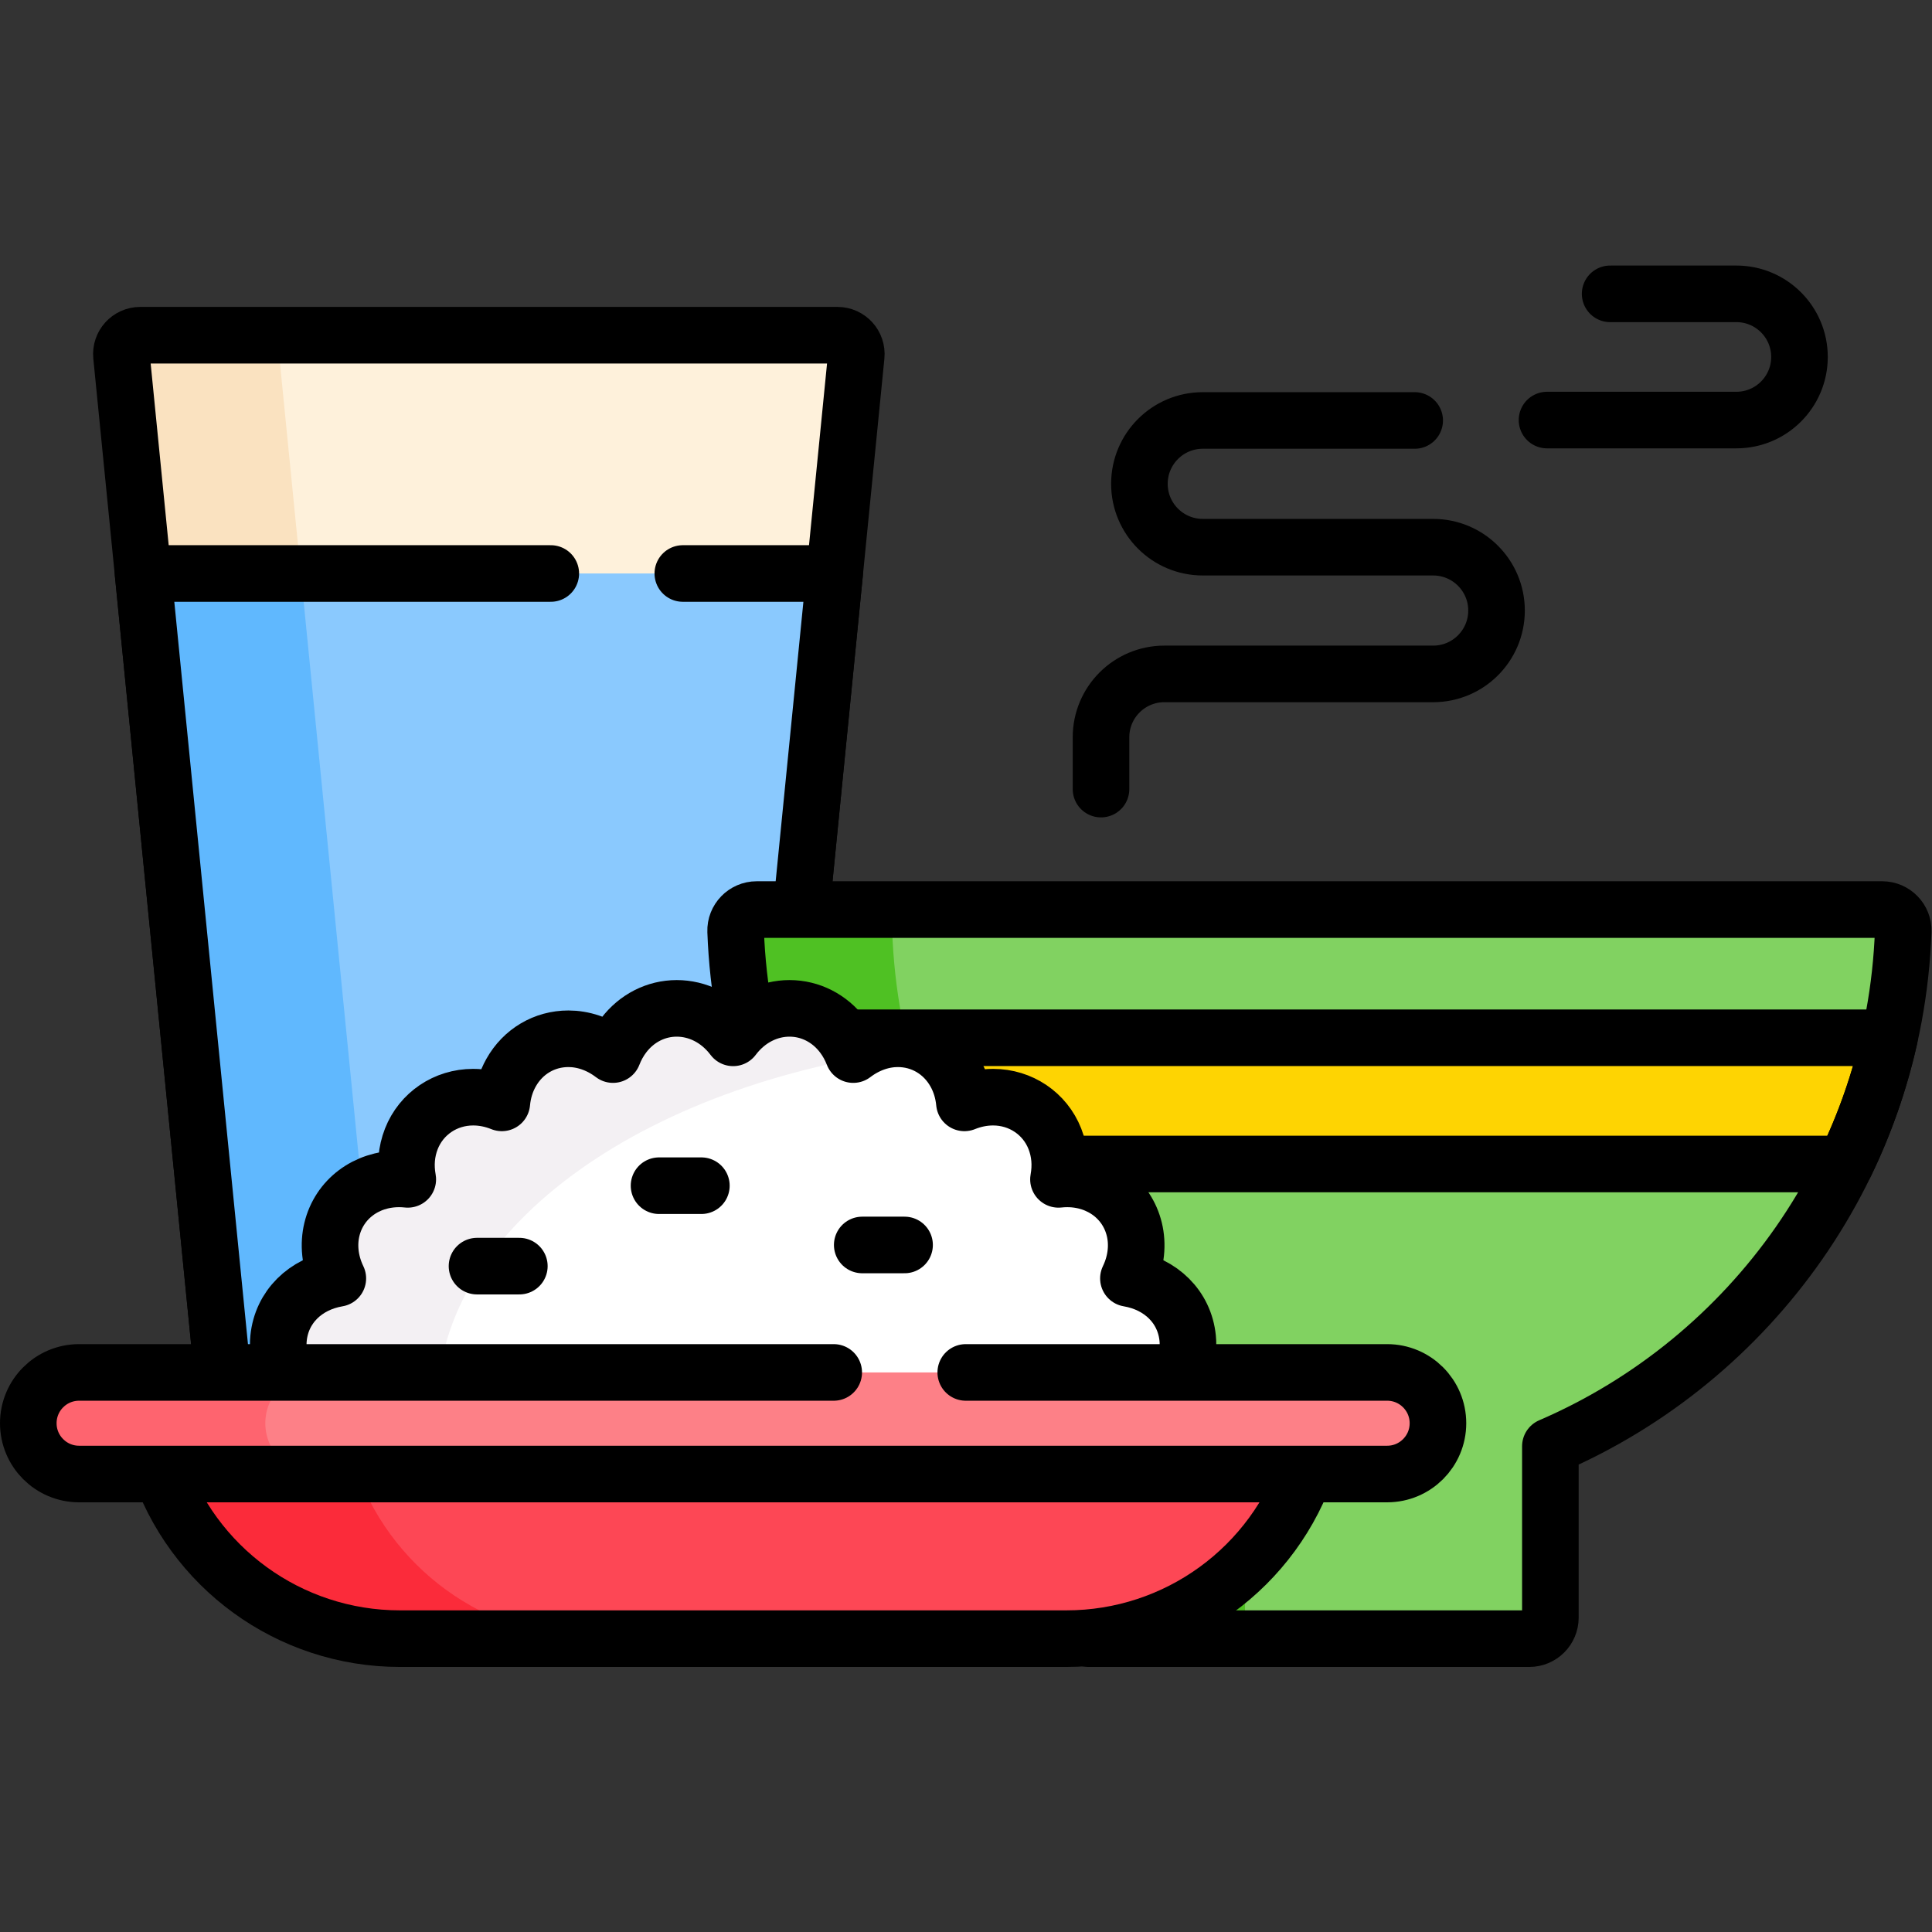
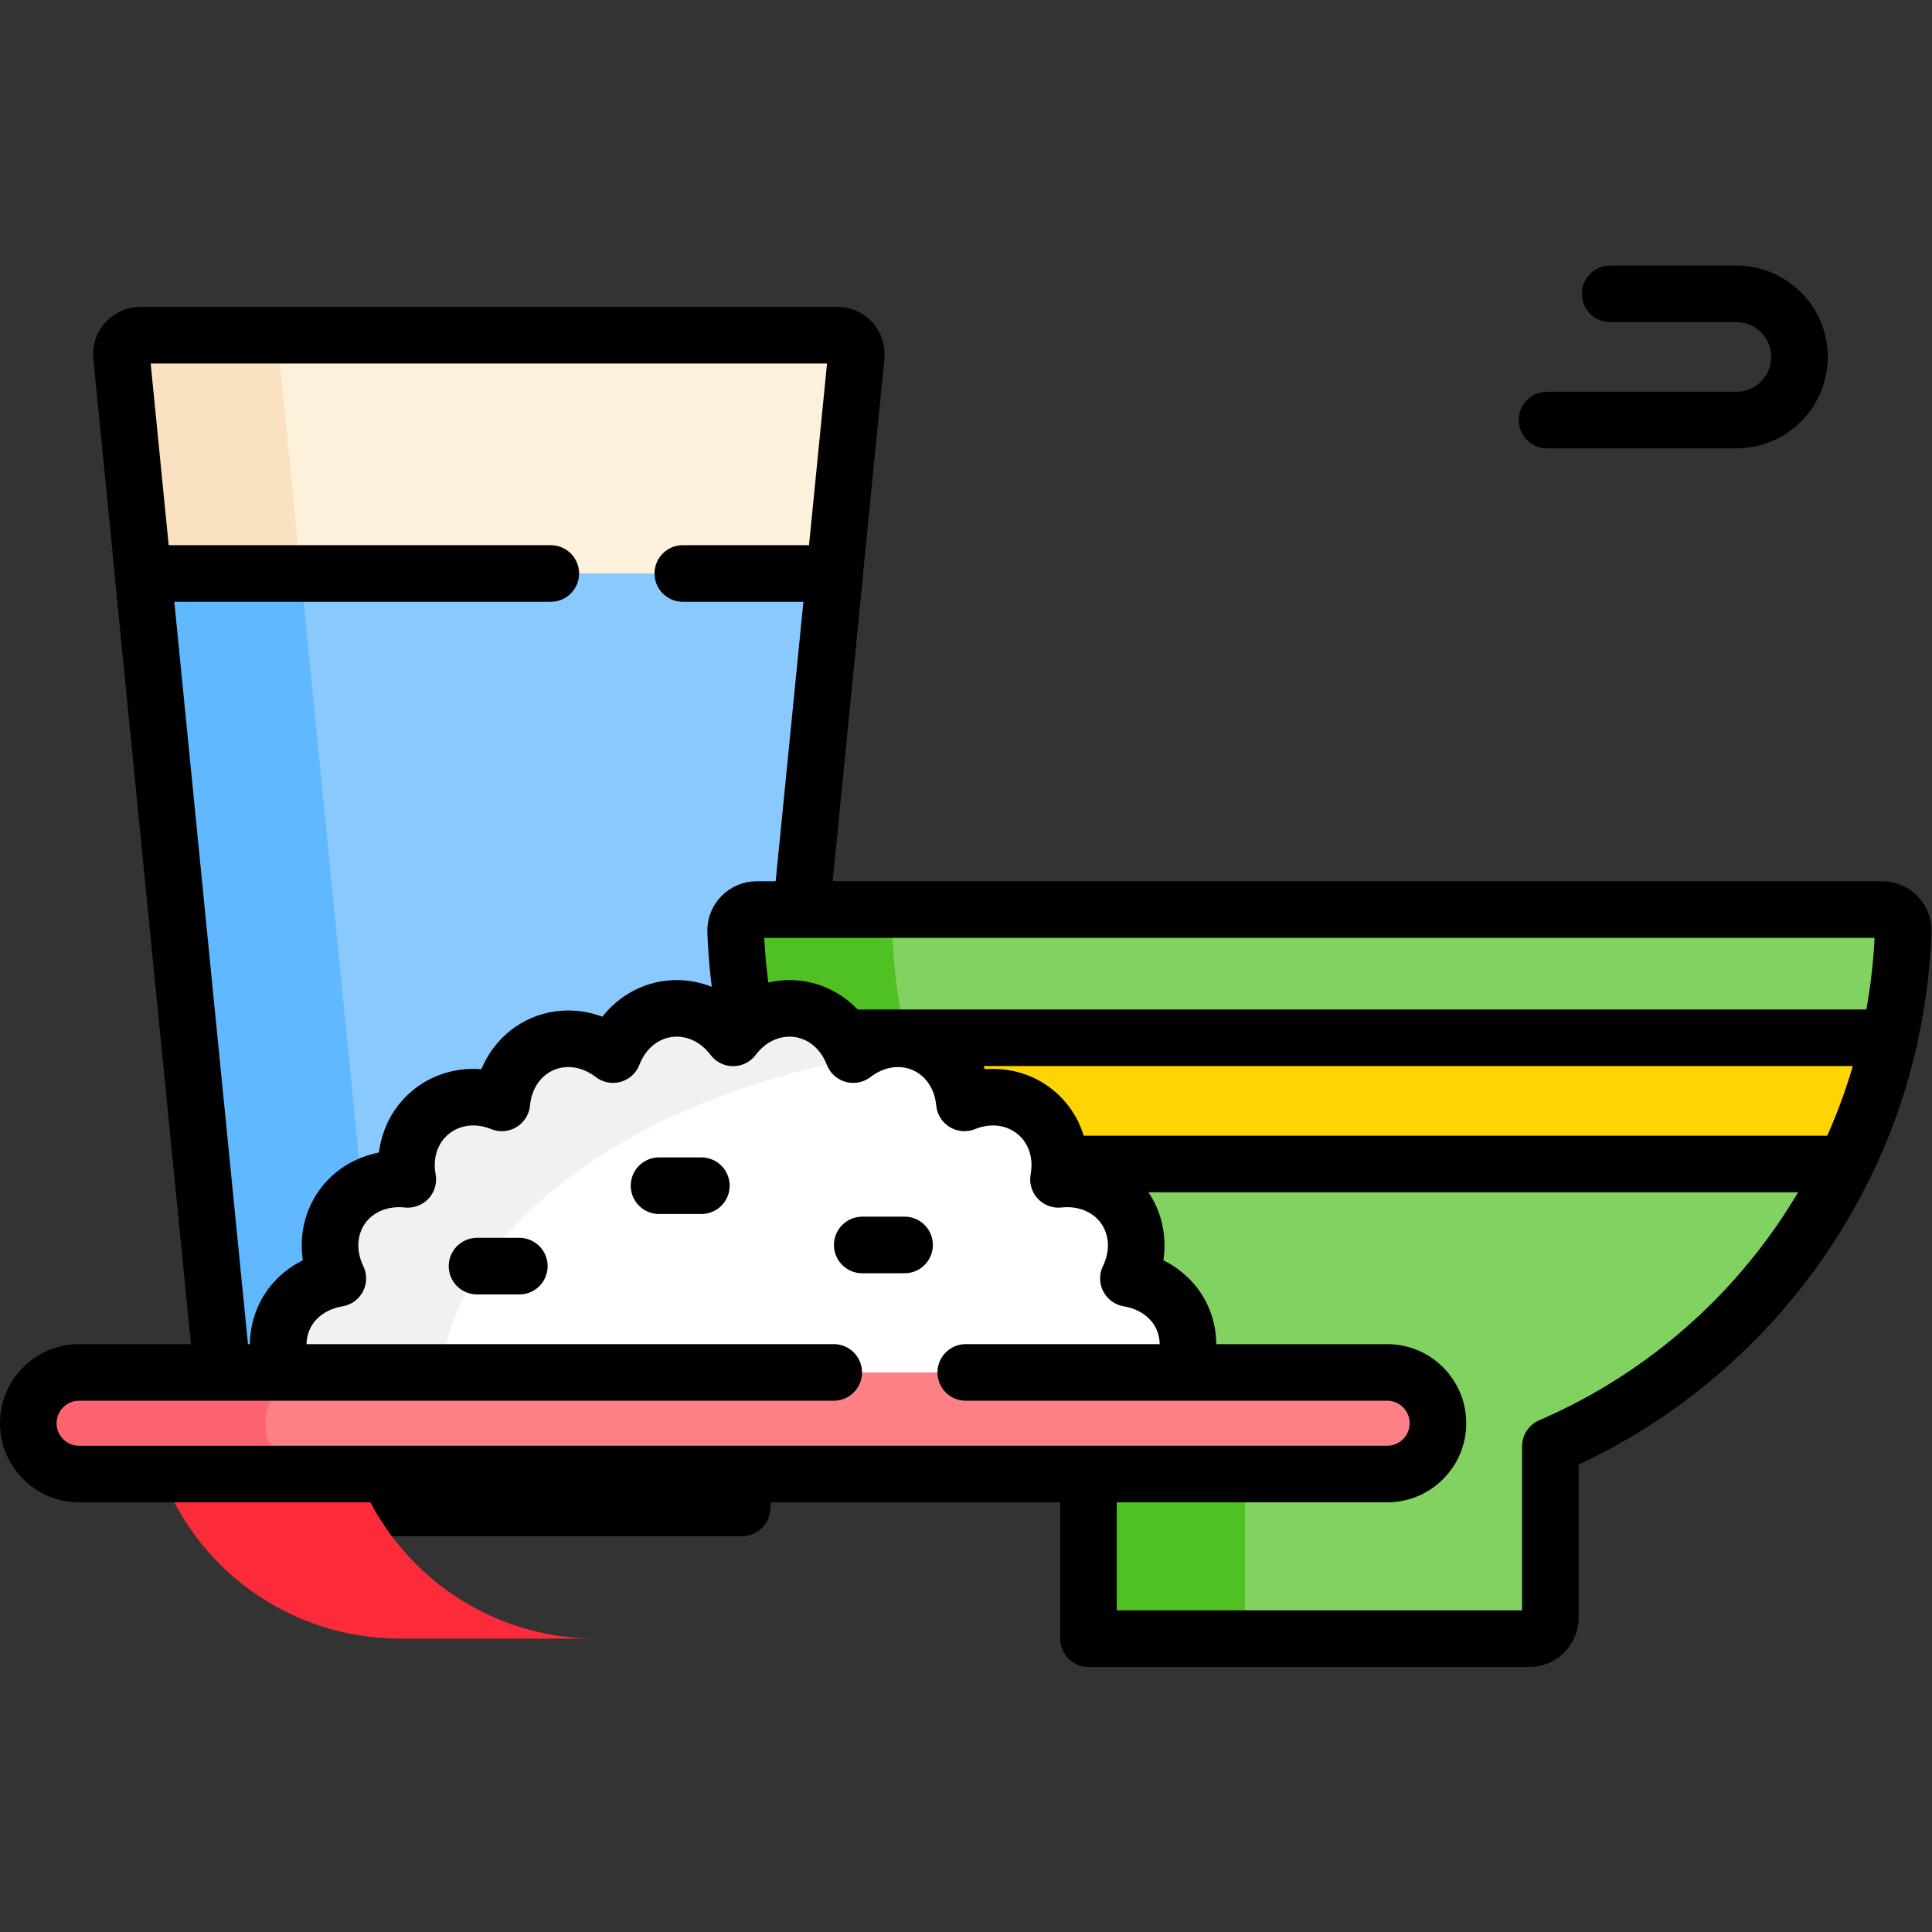
<svg xmlns="http://www.w3.org/2000/svg" version="1.1" id="svg6579" xml:space="preserve" width="682.667" height="682.667" viewBox="0 0 682.667 682.667">
  <rect x="0" y="0" width="682.667" height="682.667" fill="#333333" stroke="none" />
  <defs id="defs6583">
    <clipPath clipPathUnits="userSpaceOnUse" id="clipPath6593">
      <path d="M 0,512 H 512 V 0 H 0 Z" id="path6591" />
    </clipPath>
  </defs>
  <g id="g6585" transform="matrix(1.333,0,0,-1.333,0,682.667)">
    <g id="g6587">
      <g id="g6589" clip-path="url(#clipPath6593)">
        <g id="g6595" transform="translate(196.667,112.443)">
          <path d="m 0,0 h -129.118 c -2.866,0 -5.267,2.174 -5.55,5.026 l -29.799,300.309 c -0.292,2.942 2.019,5.494 4.976,5.494 H 25.323 c 2.956,0 5.268,-2.552 4.976,-5.494 z" style="fill:#fef1db;fill-opacity:1;fill-rule:nonzero;stroke:none" id="path6597" />
        </g>
        <g id="g6599" transform="translate(103.824,117.47)">
          <path d="m 0,0 -29.799,300.309 c -0.293,2.942 2.019,5.494 4.975,5.494 h -41.824 c -2.957,0 -5.268,-2.552 -4.976,-5.494 L -41.825,0 c 0.283,-2.853 2.683,-5.026 5.55,-5.026 H 5.55 C 2.684,-5.026 0.283,-2.853 0,0" style="fill:#fae2c0;fill-opacity:1;fill-rule:nonzero;stroke:none" id="path6601" />
        </g>
        <g id="g6603" transform="translate(196.667,112.443)">
          <path d="m 0,0 h -129.118 c -2.866,0 -5.267,2.174 -5.55,5.026 l -29.799,300.309 c -0.292,2.942 2.019,5.494 4.976,5.494 H 25.323 c 2.956,0 5.268,-2.552 4.976,-5.494 z" style="fill:none;stroke:#000000;stroke-width:15;stroke-linecap:round;stroke-linejoin:round;stroke-miterlimit:10;stroke-dasharray:none;stroke-opacity:1" id="path6605" />
        </g>
        <g id="g6607" transform="translate(37.923,360.109)">
          <path d="m 0,0 24.076,-242.64 c 0.283,-2.852 2.684,-5.026 5.55,-5.026 H 158.744 L 183.32,0 Z" style="fill:#8ac9fe;fill-opacity:1;fill-rule:nonzero;stroke:none" id="path6609" />
        </g>
        <g id="g6611" transform="translate(103.824,117.47)">
          <path d="M 0,0 -24.077,242.64 H -65.901 L -41.825,0 c 0.071,-0.713 0.274,-1.384 0.584,-1.989 0.928,-1.815 2.816,-3.037 4.966,-3.037 H 5.55 C 2.684,-5.026 0.283,-2.853 0,0" style="fill:#60b8fe;fill-opacity:1;fill-rule:nonzero;stroke:none" id="path6613" />
        </g>
        <g id="g6615" transform="translate(146,360.109)">
          <path d="m 0,0 h -108.077 l 24.076,-242.64 c 0.283,-2.852 2.684,-5.026 5.55,-5.026 H 50.667 L 75.243,0 H 35" style="fill:none;stroke:#000000;stroke-width:15;stroke-linecap:round;stroke-linejoin:round;stroke-miterlimit:10;stroke-dasharray:none;stroke-opacity:1" id="path6617" />
        </g>
        <g id="g6619" transform="translate(498.915,271.026)">
          <path d="m 0,0 h -298.333 c -3.151,0 -5.697,-2.61 -5.582,-5.759 2.241,-61.3 40.119,-113.498 93.527,-136.512 v -50.995 h 116.866 c 3.08,0 5.576,2.496 5.576,5.577 v 45.418 C -34.538,-119.257 3.34,-67.059 5.581,-5.759 5.696,-2.61 3.15,0 0,0" style="fill:#81d261;fill-opacity:1;fill-rule:nonzero;stroke:none" id="path6621" />
        </g>
        <g id="g6623" transform="translate(236.5,265.268)">
          <path d="m 0,0 c -0.115,3.148 2.431,5.759 5.582,5.759 h -41.5 c -3.151,0 -5.697,-2.611 -5.582,-5.759 2.241,-61.3 40.119,-113.498 93.527,-136.512 v -50.995 h 41.5 v 50.995 C 40.119,-113.498 2.241,-61.3 0,0" style="fill:#4fc123;fill-opacity:1;fill-rule:nonzero;stroke:none" id="path6625" />
        </g>
        <g id="g6627" transform="translate(489.164,203.578)">
          <path d="M 0,0 C 5.11,10.542 9.059,21.75 11.682,33.461 H -290.514 C -287.891,21.75 -283.942,10.542 -278.832,0 Z" style="fill:#fed402;fill-opacity:1;fill-rule:nonzero;stroke:none" id="path6629" />
        </g>
        <g id="g6631" transform="translate(198.65,237.039)">
          <path d="m 0,0 c 2.623,-11.711 6.571,-22.919 11.682,-33.461 h 278.832 c 5.11,10.542 9.058,21.75 11.681,33.461 z" style="fill:none;stroke:#000000;stroke-width:15;stroke-linecap:round;stroke-linejoin:round;stroke-miterlimit:10;stroke-dasharray:none;stroke-opacity:1" id="path6633" />
        </g>
        <g id="g6635" transform="translate(498.915,271.026)">
          <path d="m 0,0 h -298.333 c -3.151,0 -5.697,-2.61 -5.582,-5.759 2.241,-61.3 40.119,-113.498 93.527,-136.512 v -50.995 h 116.866 c 3.08,0 5.576,2.496 5.576,5.577 v 45.418 C -34.538,-119.257 3.34,-67.059 5.581,-5.759 5.696,-2.61 3.15,0 0,0 Z" style="fill:none;stroke:#000000;stroke-width:15;stroke-linecap:round;stroke-linejoin:round;stroke-miterlimit:10;stroke-dasharray:none;stroke-opacity:1" id="path6637" />
        </g>
        <g id="g6639" transform="translate(67.861,128.924)">
          <path d="m 0,0 h 252.945 c -0.839,5.666 -4.54,11.063 -10.952,14.071 3.916,4.421 5.45,9.636 4.97,14.419 -0.832,8.273 -7.078,14.379 -15.709,15.838 2.211,4.582 2.495,9.161 1.573,12.982 -1.935,8.014 -9.083,13.399 -17.785,13.399 -0.719,0 -1.497,-0.036 -2.328,-0.125 0.677,3.695 0.382,7.339 -0.951,10.736 -2.634,6.713 -9.063,11.05 -16.379,11.05 -2.572,0 -5.127,-0.517 -7.602,-1.513 -0.27,2.872 -1.084,5.567 -2.449,8.003 -3.157,5.629 -8.839,8.99 -15.2,8.99 -3.737,0 -7.946,-1.241 -11.82,-4.193 -0.715,1.846 -1.655,3.549 -2.819,5.086 -3.45,4.555 -8.579,7.166 -14.076,7.166 -5.366,0 -10.952,-2.515 -14.945,-7.812 -3.994,5.297 -9.58,7.812 -14.947,7.812 -5.497,0 -10.628,-2.611 -14.077,-7.166 -1.164,-1.536 -2.103,-3.239 -2.818,-5.085 -3.874,2.951 -8.082,4.192 -11.819,4.192 -6.363,0 -12.045,-3.361 -15.202,-8.99 -1.366,-2.435 -2.178,-5.131 -2.448,-8.003 -2.475,0.996 -5.029,1.513 -7.601,1.513 -7.318,0 -13.747,-4.337 -16.381,-11.049 -1.332,-3.398 -1.627,-7.041 -0.95,-10.737 -0.833,0.089 -1.61,0.125 -2.328,0.125 -8.703,0 -15.851,-5.385 -17.786,-13.399 -0.923,-3.82 -0.638,-8.4 1.573,-12.982 C 13.058,42.869 6.812,36.763 5.979,28.49 5.5,23.707 7.032,18.492 10.95,14.071 4.538,11.063 0.838,5.665 0,0" style="fill:#ffffff;fill-opacity:1;fill-rule:nonzero;stroke:none" id="path6641" />
        </g>
        <g id="g6643" transform="translate(116,140)">
          <path d="m 0,0 c 0,47.175 56.357,86.4 130.639,94.476 -2.575,1.486 -5.527,2.297 -8.645,2.297 -3.737,0 -7.946,-1.24 -11.819,-4.192 -0.716,1.846 -1.655,3.549 -2.82,5.086 -3.45,4.554 -8.579,7.166 -14.076,7.166 -5.366,0 -10.953,-2.516 -14.945,-7.812 -3.994,5.296 -9.58,7.812 -14.946,7.812 -5.497,0 -10.628,-2.612 -14.077,-7.166 -1.165,-1.536 -2.104,-3.239 -2.819,-5.085 -3.874,2.951 -8.082,4.191 -11.819,4.191 -6.362,0 -12.045,-3.36 -15.202,-8.99 -1.366,-2.434 -2.178,-5.131 -2.448,-8.002 -2.475,0.995 -5.029,1.513 -7.601,1.513 -7.318,0 -13.746,-4.337 -16.381,-11.049 -1.332,-3.398 -1.627,-7.041 -0.949,-10.737 -0.832,0.089 -1.611,0.125 -2.328,0.125 -8.703,0 -15.852,-5.385 -17.787,-13.4 -0.922,-3.819 -0.637,-8.399 1.574,-12.981 -8.632,-1.459 -14.878,-7.565 -15.71,-15.838 -0.48,-4.783 1.054,-9.998 4.971,-14.419 -6.412,-3.009 -10.113,-8.406 -10.951,-14.071 H 1.06 C 0.368,-7.441 0,-3.747 0,0" style="fill:#f3f0f3;fill-opacity:1;fill-rule:nonzero;stroke:none" id="path6645" />
        </g>
        <g id="g6647" transform="translate(67.861,128.924)">
          <path d="m 0,0 h 252.945 c -0.839,5.666 -4.54,11.063 -10.952,14.071 3.916,4.421 5.45,9.636 4.97,14.419 -0.832,8.273 -7.078,14.379 -15.709,15.838 2.211,4.582 2.495,9.161 1.573,12.982 -1.935,8.014 -9.083,13.399 -17.785,13.399 -0.719,0 -1.497,-0.036 -2.328,-0.125 0.677,3.695 0.382,7.339 -0.951,10.736 -2.634,6.713 -9.063,11.05 -16.379,11.05 -2.572,0 -5.127,-0.517 -7.602,-1.513 -0.27,2.872 -1.084,5.567 -2.449,8.003 -3.157,5.629 -8.839,8.99 -15.2,8.99 -3.737,0 -7.946,-1.241 -11.82,-4.193 -0.715,1.846 -1.655,3.549 -2.819,5.086 -3.45,4.555 -8.579,7.166 -14.076,7.166 -5.366,0 -10.952,-2.515 -14.945,-7.812 -3.994,5.297 -9.58,7.812 -14.947,7.812 -5.497,0 -10.628,-2.611 -14.077,-7.166 -1.164,-1.536 -2.103,-3.239 -2.818,-5.085 -3.874,2.951 -8.082,4.192 -11.819,4.192 -6.363,0 -12.045,-3.361 -15.202,-8.99 -1.366,-2.435 -2.178,-5.131 -2.448,-8.003 -2.475,0.996 -5.029,1.513 -7.601,1.513 -7.318,0 -13.747,-4.337 -16.381,-11.049 -1.332,-3.398 -1.627,-7.041 -0.95,-10.737 -0.833,0.089 -1.61,0.125 -2.328,0.125 -8.703,0 -15.851,-5.385 -17.786,-13.399 -0.923,-3.82 -0.638,-8.4 1.573,-12.982 C 13.058,42.869 6.812,36.763 5.979,28.49 5.5,23.707 7.032,18.492 10.95,14.071 4.538,11.063 0.838,5.665 0,0 Z" style="fill:none;stroke:#000000;stroke-width:15;stroke-linecap:round;stroke-linejoin:round;stroke-miterlimit:10;stroke-dasharray:none;stroke-opacity:1" id="path6649" />
        </g>
        <g id="g6651" transform="translate(105.988,77.761)">
-           <path d="m 0,0 h 176.691 c 29.259,0 55.191,18.84 64.233,46.668 l 5.08,15.635 H -69.313 l 5.081,-15.635 C -55.191,18.84 -29.26,0 0,0" style="fill:#fd4755;fill-opacity:1;fill-rule:nonzero;stroke:none" id="path6653" />
-         </g>
+           </g>
        <g id="g6655" transform="translate(93.764,124.429)">
          <path d="M 0,0 -5.081,15.635 H -57.089 L -52.008,0 c 9.041,-27.828 34.973,-46.668 64.233,-46.668 H 64.232 C 34.973,-46.668 9.041,-27.828 0,0" style="fill:#fb2b3a;fill-opacity:1;fill-rule:nonzero;stroke:none" id="path6657" />
        </g>
        <g id="g6659" transform="translate(105.988,77.761)">
-           <path d="m 0,0 h 176.691 c 29.259,0 55.191,18.84 64.233,46.668 l 5.08,15.635 H -69.313 l 5.081,-15.635 C -55.191,18.84 -29.26,0 0,0 Z" style="fill:none;stroke:#000000;stroke-width:15;stroke-linecap:round;stroke-linejoin:round;stroke-miterlimit:10;stroke-dasharray:none;stroke-opacity:1" id="path6661" />
-         </g>
+           </g>
        <g id="g6663" transform="translate(367.702,121.398)">
          <path d="m 0,0 h -346.736 c -7.438,0 -13.466,6.029 -13.466,13.466 0,7.436 6.028,13.466 13.466,13.466 H 0 c 7.437,0 13.466,-6.03 13.466,-13.466 C 13.466,6.029 7.437,0 0,0" style="fill:#fd8087;fill-opacity:1;fill-rule:nonzero;stroke:none" id="path6665" />
        </g>
        <g id="g6667" transform="translate(70.332,134.864)">
          <path d="m 0,0 c 0,7.437 6.029,13.466 13.466,13.466 h -62.832 c -7.438,0 -13.466,-6.029 -13.466,-13.466 0,-7.437 6.028,-13.466 13.466,-13.466 H 13.466 C 6.029,-13.466 0,-7.437 0,0" style="fill:#fe646f;fill-opacity:1;fill-rule:nonzero;stroke:none" id="path6669" />
        </g>
        <g id="g6671" transform="translate(221,148.33)">
          <path d="m 0,0 h -200.034 c -7.438,0 -13.466,-6.029 -13.466,-13.466 0,-7.436 6.028,-13.466 13.466,-13.466 h 346.736 c 7.437,0 13.466,6.03 13.466,13.466 C 160.168,-6.029 154.139,0 146.702,0 H 35" style="fill:none;stroke:#000000;stroke-width:15;stroke-linecap:round;stroke-linejoin:round;stroke-miterlimit:10;stroke-dasharray:none;stroke-opacity:1" id="path6673" />
        </g>
        <g id="g6675" transform="translate(174.696,197.828)">
          <path d="M 0,0 H 11.222" style="fill:none;stroke:#000000;stroke-width:15;stroke-linecap:round;stroke-linejoin:round;stroke-miterlimit:10;stroke-dasharray:none;stroke-opacity:1" id="path6677" />
        </g>
        <g id="g6679" transform="translate(228.559,182.118)">
          <path d="M 0,0 H 11.222" style="fill:none;stroke:#000000;stroke-width:15;stroke-linecap:round;stroke-linejoin:round;stroke-miterlimit:10;stroke-dasharray:none;stroke-opacity:1" id="path6681" />
        </g>
        <g id="g6683" transform="translate(126.445,176.507)">
          <path d="M 0,0 H 11.221" style="fill:none;stroke:#000000;stroke-width:15;stroke-linecap:round;stroke-linejoin:round;stroke-miterlimit:10;stroke-dasharray:none;stroke-opacity:1" id="path6685" />
        </g>
        <g id="g6687" transform="translate(291.852,302.955)">
-           <path d="m 0,0 v 13.742 c 0,9.276 7.52,16.795 16.795,16.795 h 71.253 c 9.275,0 16.795,7.52 16.795,16.795 0,9.276 -7.52,16.795 -16.795,16.795 H 26.975 c -9.277,0 -16.796,7.519 -16.796,16.796 0,9.275 7.519,16.795 16.796,16.795 h 56.173" style="fill:none;stroke:#000000;stroke-width:15;stroke-linecap:round;stroke-linejoin:round;stroke-miterlimit:10;stroke-dasharray:none;stroke-opacity:1" id="path6689" />
-         </g>
+           </g>
        <g id="g6691" transform="translate(410.079,400.779)">
          <path d="m 0,0 h 50.19 c 9.241,0 16.731,7.49 16.731,16.73 0,9.24 -7.49,16.73 -16.731,16.73 H 16.73" style="fill:none;stroke:#000000;stroke-width:15;stroke-linecap:round;stroke-linejoin:round;stroke-miterlimit:10;stroke-dasharray:none;stroke-opacity:1" id="path6693" />
        </g>
      </g>
    </g>
  </g>
</svg>